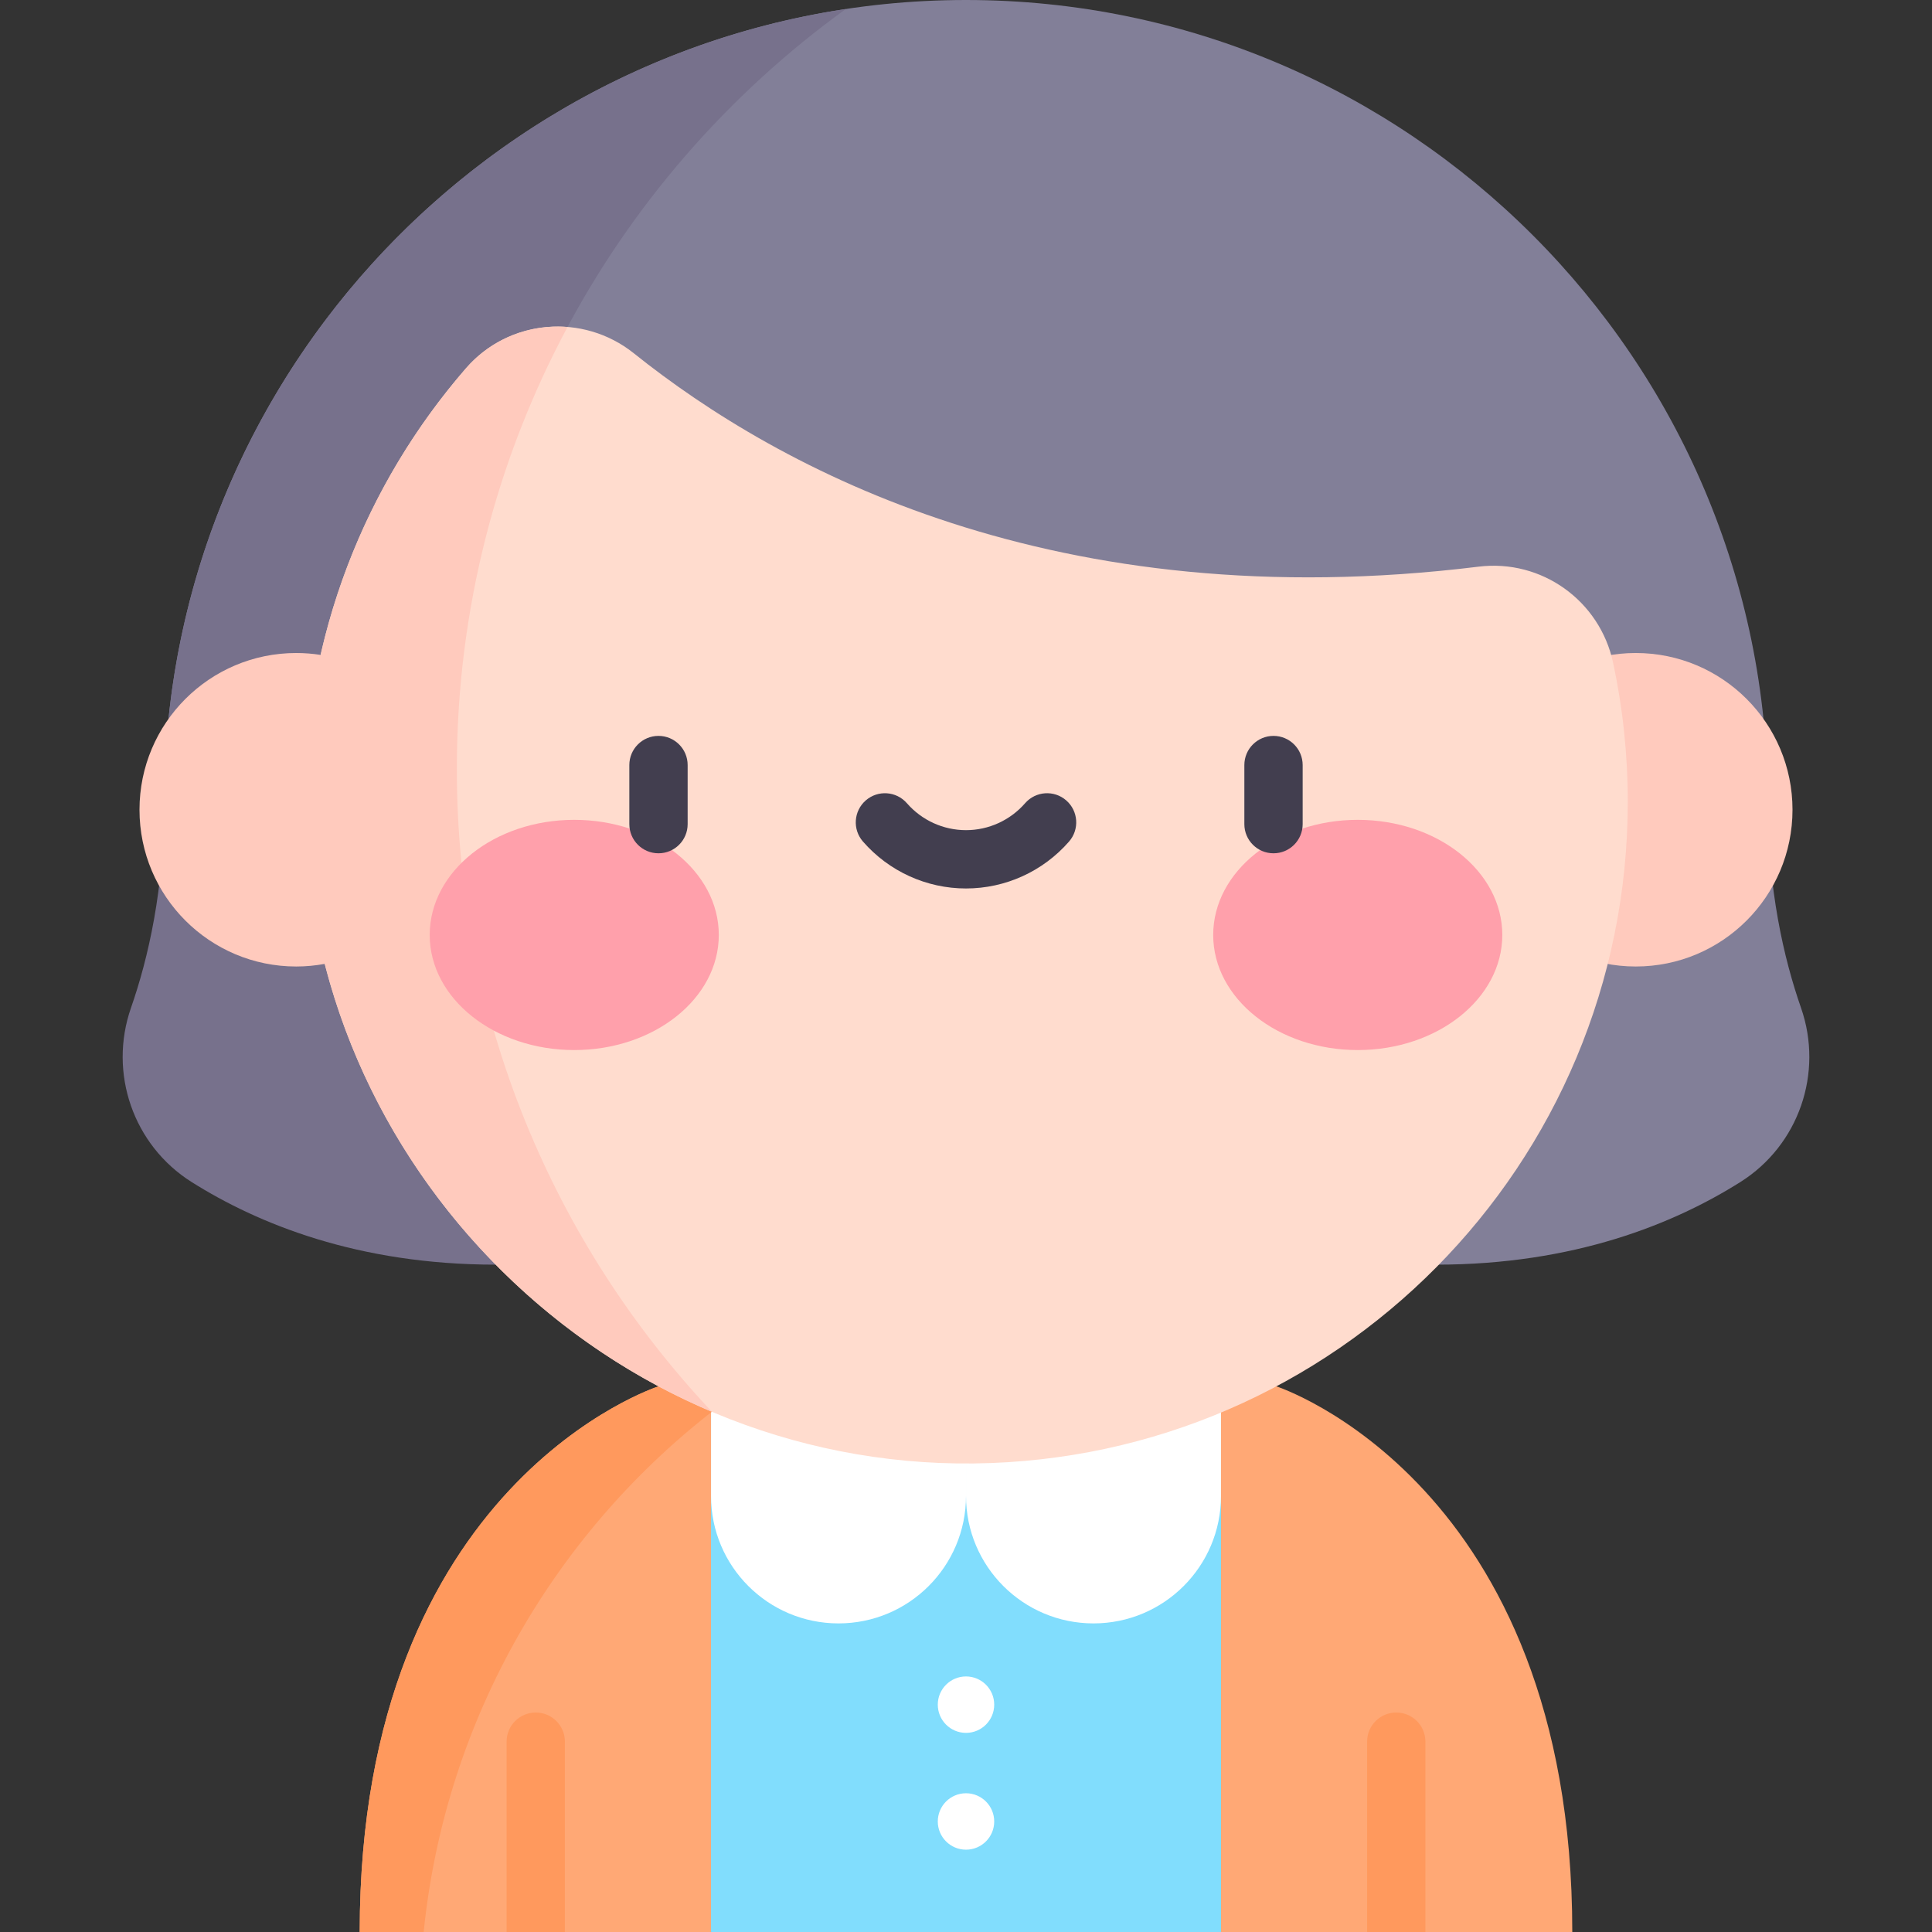
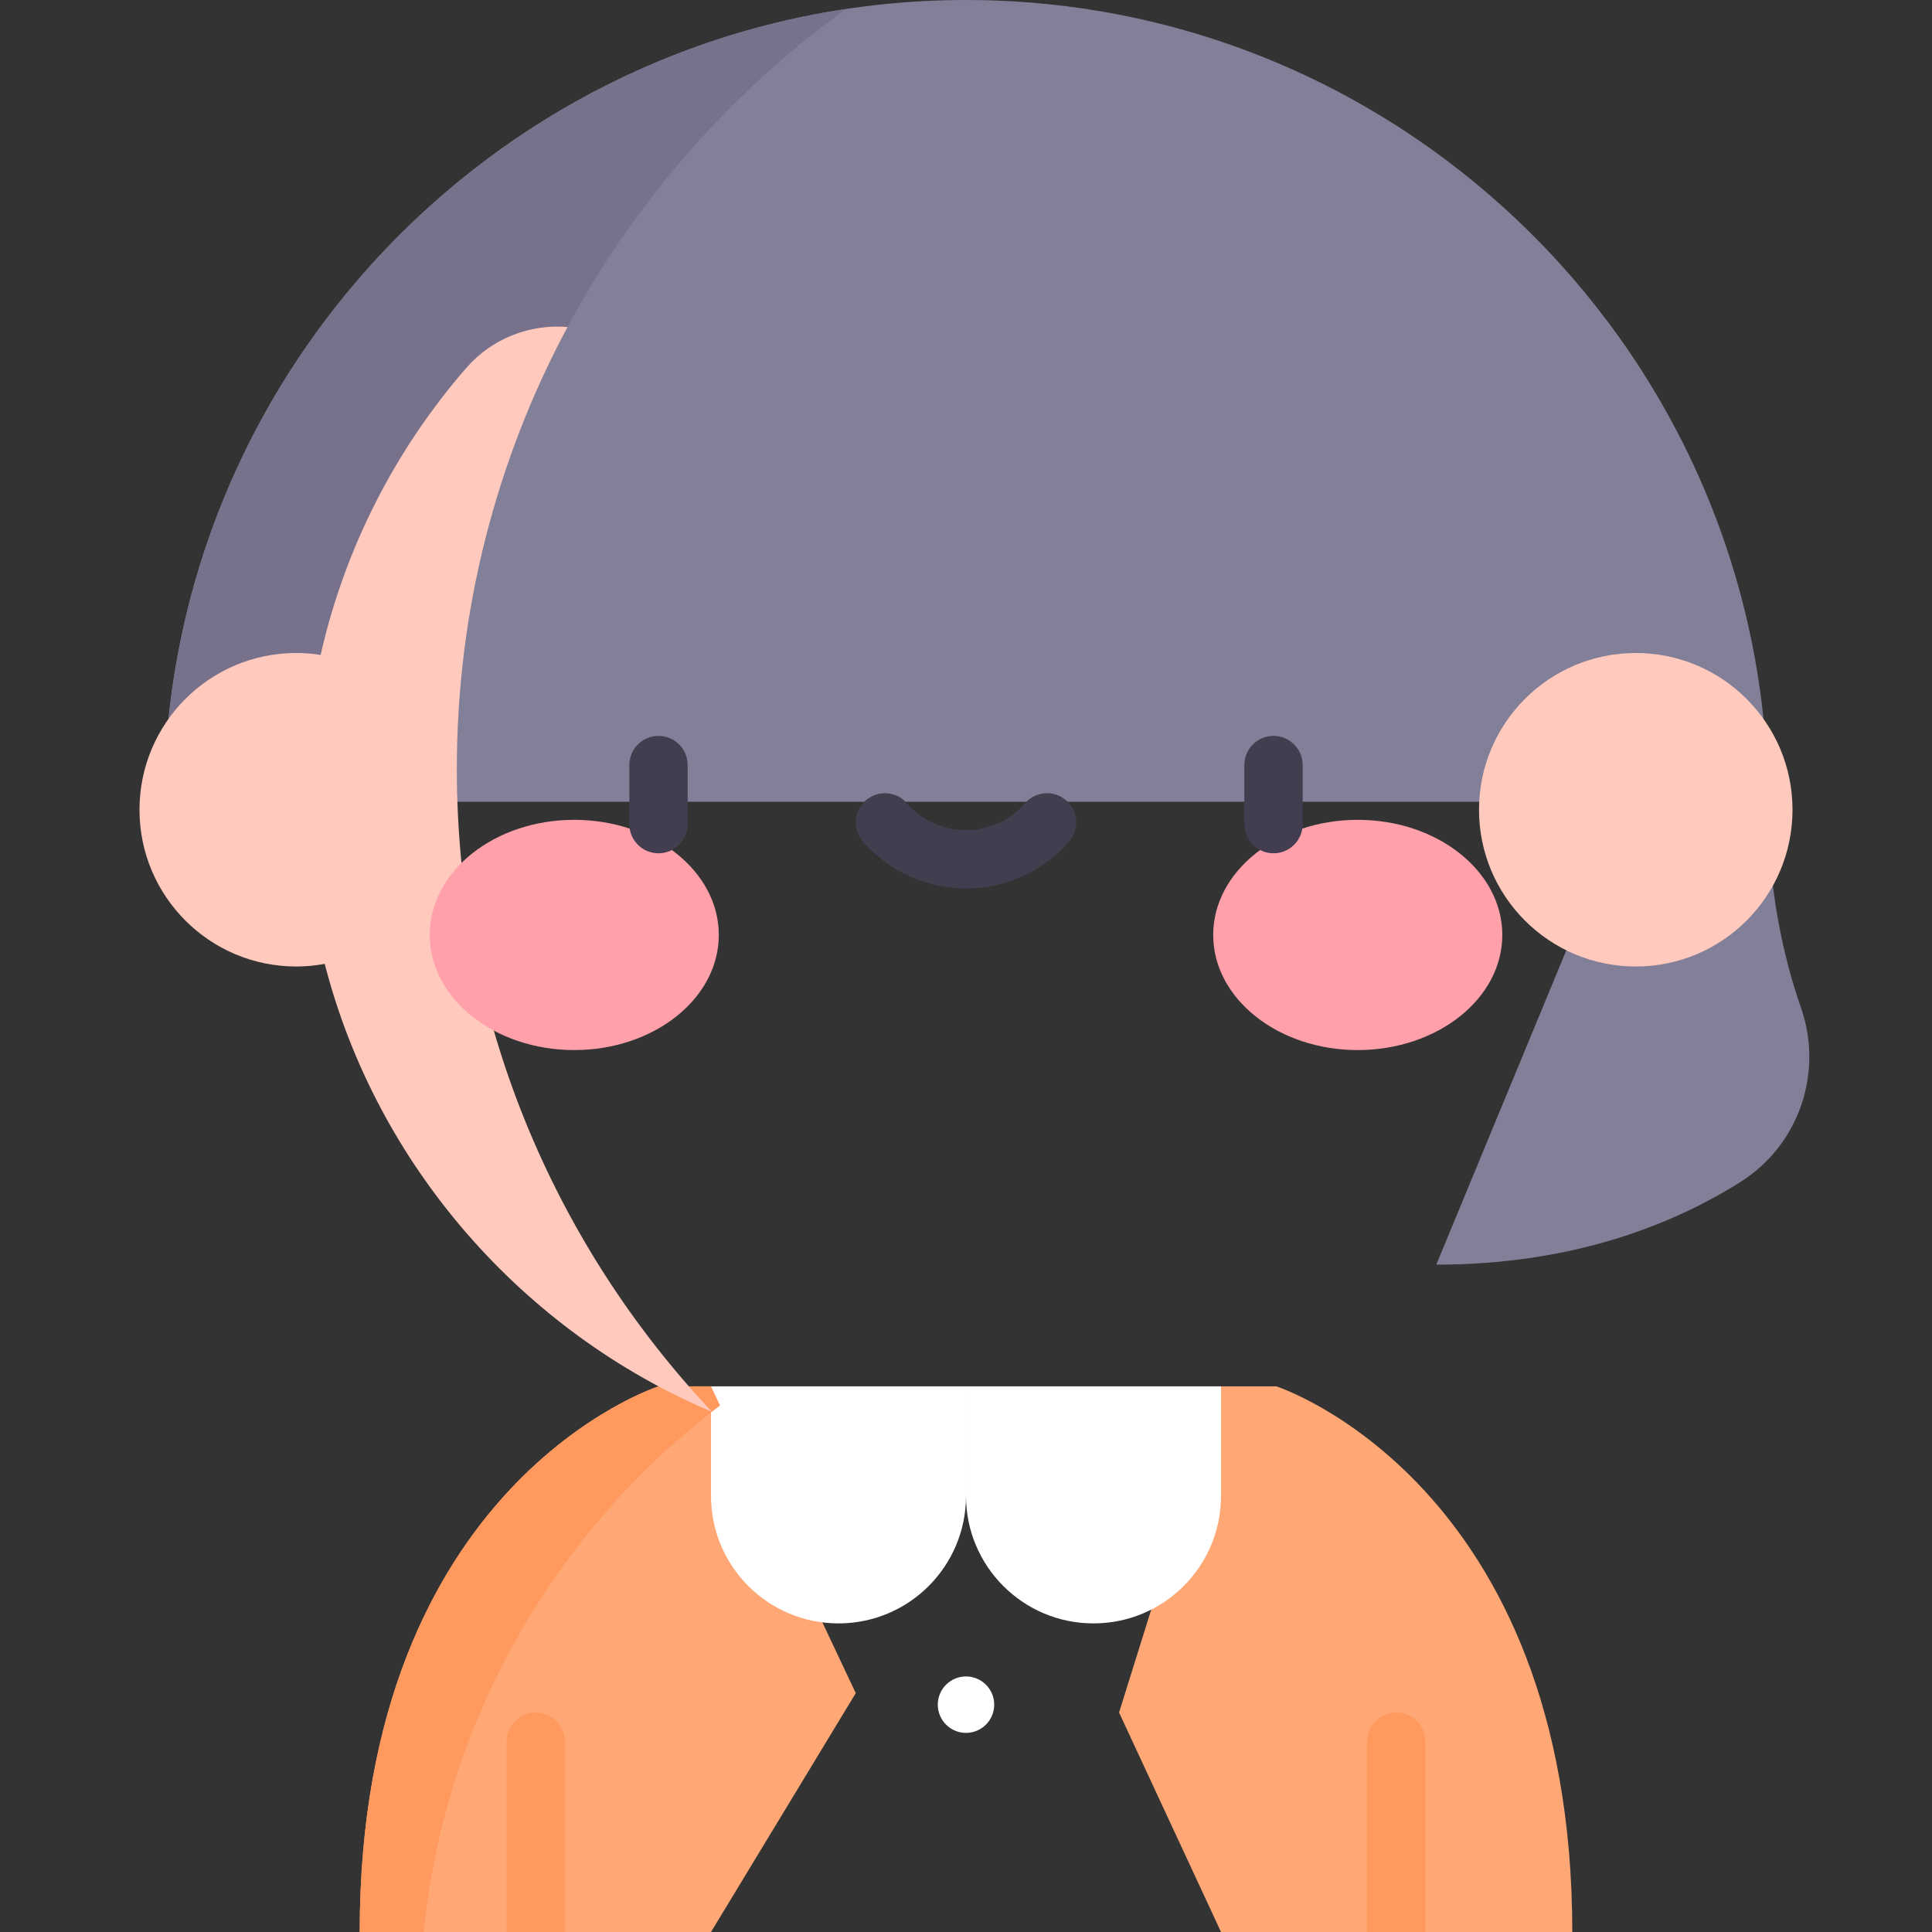
<svg xmlns="http://www.w3.org/2000/svg" id="Capa_1" enable-background="new 0 0 497 497" height="512" viewBox="0 0 497 497" width="512">
  <rect x="0" y="0" width="497" height="497" fill="#333333" stroke="none" />
  <g>
    <path d="m182.906 356.635 37.238 78.918-37.238 61.447h-90.37c0-115.713 76.861-140.365 76.861-140.365z" fill="#ffa875" />
    <path d="m404.464 497h-90.36l-26.229-56.462 26.229-83.903h14.242s76.118 24.652 76.118 140.365z" fill="#ffa875" />
-     <path d="m182.906 356.635h131.198v140.365h-131.198z" fill="#81ddfd" />
    <path d="m42.252 206.248c0-113.726 92.523-206.248 206.248-206.248s206.248 92.522 206.248 206.248z" fill="#827f98" />
-     <path d="m78.264 206.248h-36.012c0 22.486-4.136 40.345-8.553 53.005-5.846 16.758.571 35.349 15.586 44.814 17.037 10.74 42.776 21.261 78.236 21.261z" fill="#77718c" />
    <path d="m418.736 206.248h36.012c0 22.486 4.136 40.345 8.553 53.005 5.846 16.758-.571 35.349-15.586 44.814-17.037 10.74-42.776 21.261-78.236 21.261z" fill="#827f98" />
    <path d="m117.521 197.853c0-80.483 39.447-151.744 100.052-195.534-99.107 14.967-175.321 100.713-175.321 203.928h75.43c-.095-2.788-.161-5.583-.161-8.394z" fill="#77718c" />
    <circle cx="420.793" cy="208.306" fill="#ffcabd" r="40.322" />
    <path d="m182.906 356.635v28.182c0 18.114 14.684 32.797 32.797 32.797 18.114 0 32.797-14.684 32.797-32.797v-28.182z" fill="#fff" />
    <path d="m314.096 356.635v28.182c0 18.114-14.684 32.797-32.797 32.797-18.114 0-32.797-14.684-32.797-32.797v-28.182z" fill="#fff" />
    <path d="m185.227 361.553-2.321-4.918h-13.51s-76.861 24.653-76.861 140.365h16.454c5.606-55.232 34.284-103.637 76.238-135.447z" fill="#ff995d" />
-     <path d="m414.964 170.476c-3.42-15.971-18.398-26.698-34.609-24.703-108.94 13.406-179.913-24.965-217.296-54.884-13.091-10.477-32.175-8.836-43.166 3.826-25.931 29.873-41.628 68.868-41.628 111.531 0 93.931 78.318 171.31 172.243 170.225 93.094-1.076 168.228-76.876 168.228-170.224 0-12.271-1.302-24.237-3.772-35.771z" fill="#ffdcce" />
    <path d="m183.168 363.195c-40.695-43.165-65.647-101.337-65.647-165.342 0-41.134 10.312-79.854 28.476-113.737-9.579-.778-19.363 2.834-26.104 10.6-18.04 20.782-31.118 45.981-37.413 73.756-2.045-.319-4.139-.488-6.273-.488-22.269 0-40.322 18.053-40.322 40.322s18.053 40.322 40.322 40.322c2.505 0 4.952-.24 7.33-.677 13.352 51.911 50.939 94.645 99.631 115.244z" fill="#ffcabd" />
    <g>
      <g>
        <g>
          <ellipse cx="147.724" cy="240.512" fill="#ffa0ab" rx="37.184" ry="29.612" />
        </g>
        <g>
          <ellipse cx="349.276" cy="240.512" fill="#ffa0ab" rx="37.184" ry="29.612" />
        </g>
      </g>
    </g>
    <g>
      <path d="m169.395 219.507c-4.142 0-7.5-3.358-7.5-7.5v-15.201c0-4.142 3.358-7.5 7.5-7.5s7.5 3.358 7.5 7.5v15.201c0 4.142-3.358 7.5-7.5 7.5z" fill="#423e4f" />
    </g>
    <g>
      <path d="m327.605 219.507c-4.143 0-7.5-3.358-7.5-7.5v-15.201c0-4.142 3.357-7.5 7.5-7.5s7.5 3.358 7.5 7.5v15.201c0 4.142-3.357 7.5-7.5 7.5z" fill="#423e4f" />
    </g>
    <g>
      <path d="m248.5 228.556c-10.161 0-19.824-4.401-26.51-12.074-2.722-3.123-2.396-7.86.728-10.582 3.122-2.721 7.86-2.396 10.581.727 3.837 4.403 9.377 6.928 15.201 6.928 5.823 0 11.363-2.526 15.201-6.929 2.723-3.123 7.459-3.448 10.582-.726 3.123 2.721 3.448 7.459.727 10.582-6.688 7.673-16.35 12.074-26.51 12.074z" fill="#423e4f" />
    </g>
    <g>
      <path d="m130.32 497v-48.962c0-4.142 3.358-7.5 7.5-7.5s7.5 3.358 7.5 7.5v48.962z" fill="#ff995d" />
    </g>
    <g>
      <path d="m351.683 497v-48.962c0-4.142 3.357-7.5 7.5-7.5s7.5 3.358 7.5 7.5v48.962z" fill="#ff995d" />
    </g>
    <g fill="#fff">
      <circle cx="248.5" cy="438.517" r="7.258" />
-       <circle cx="248.5" cy="468.566" r="7.258" />
    </g>
  </g>
</svg>